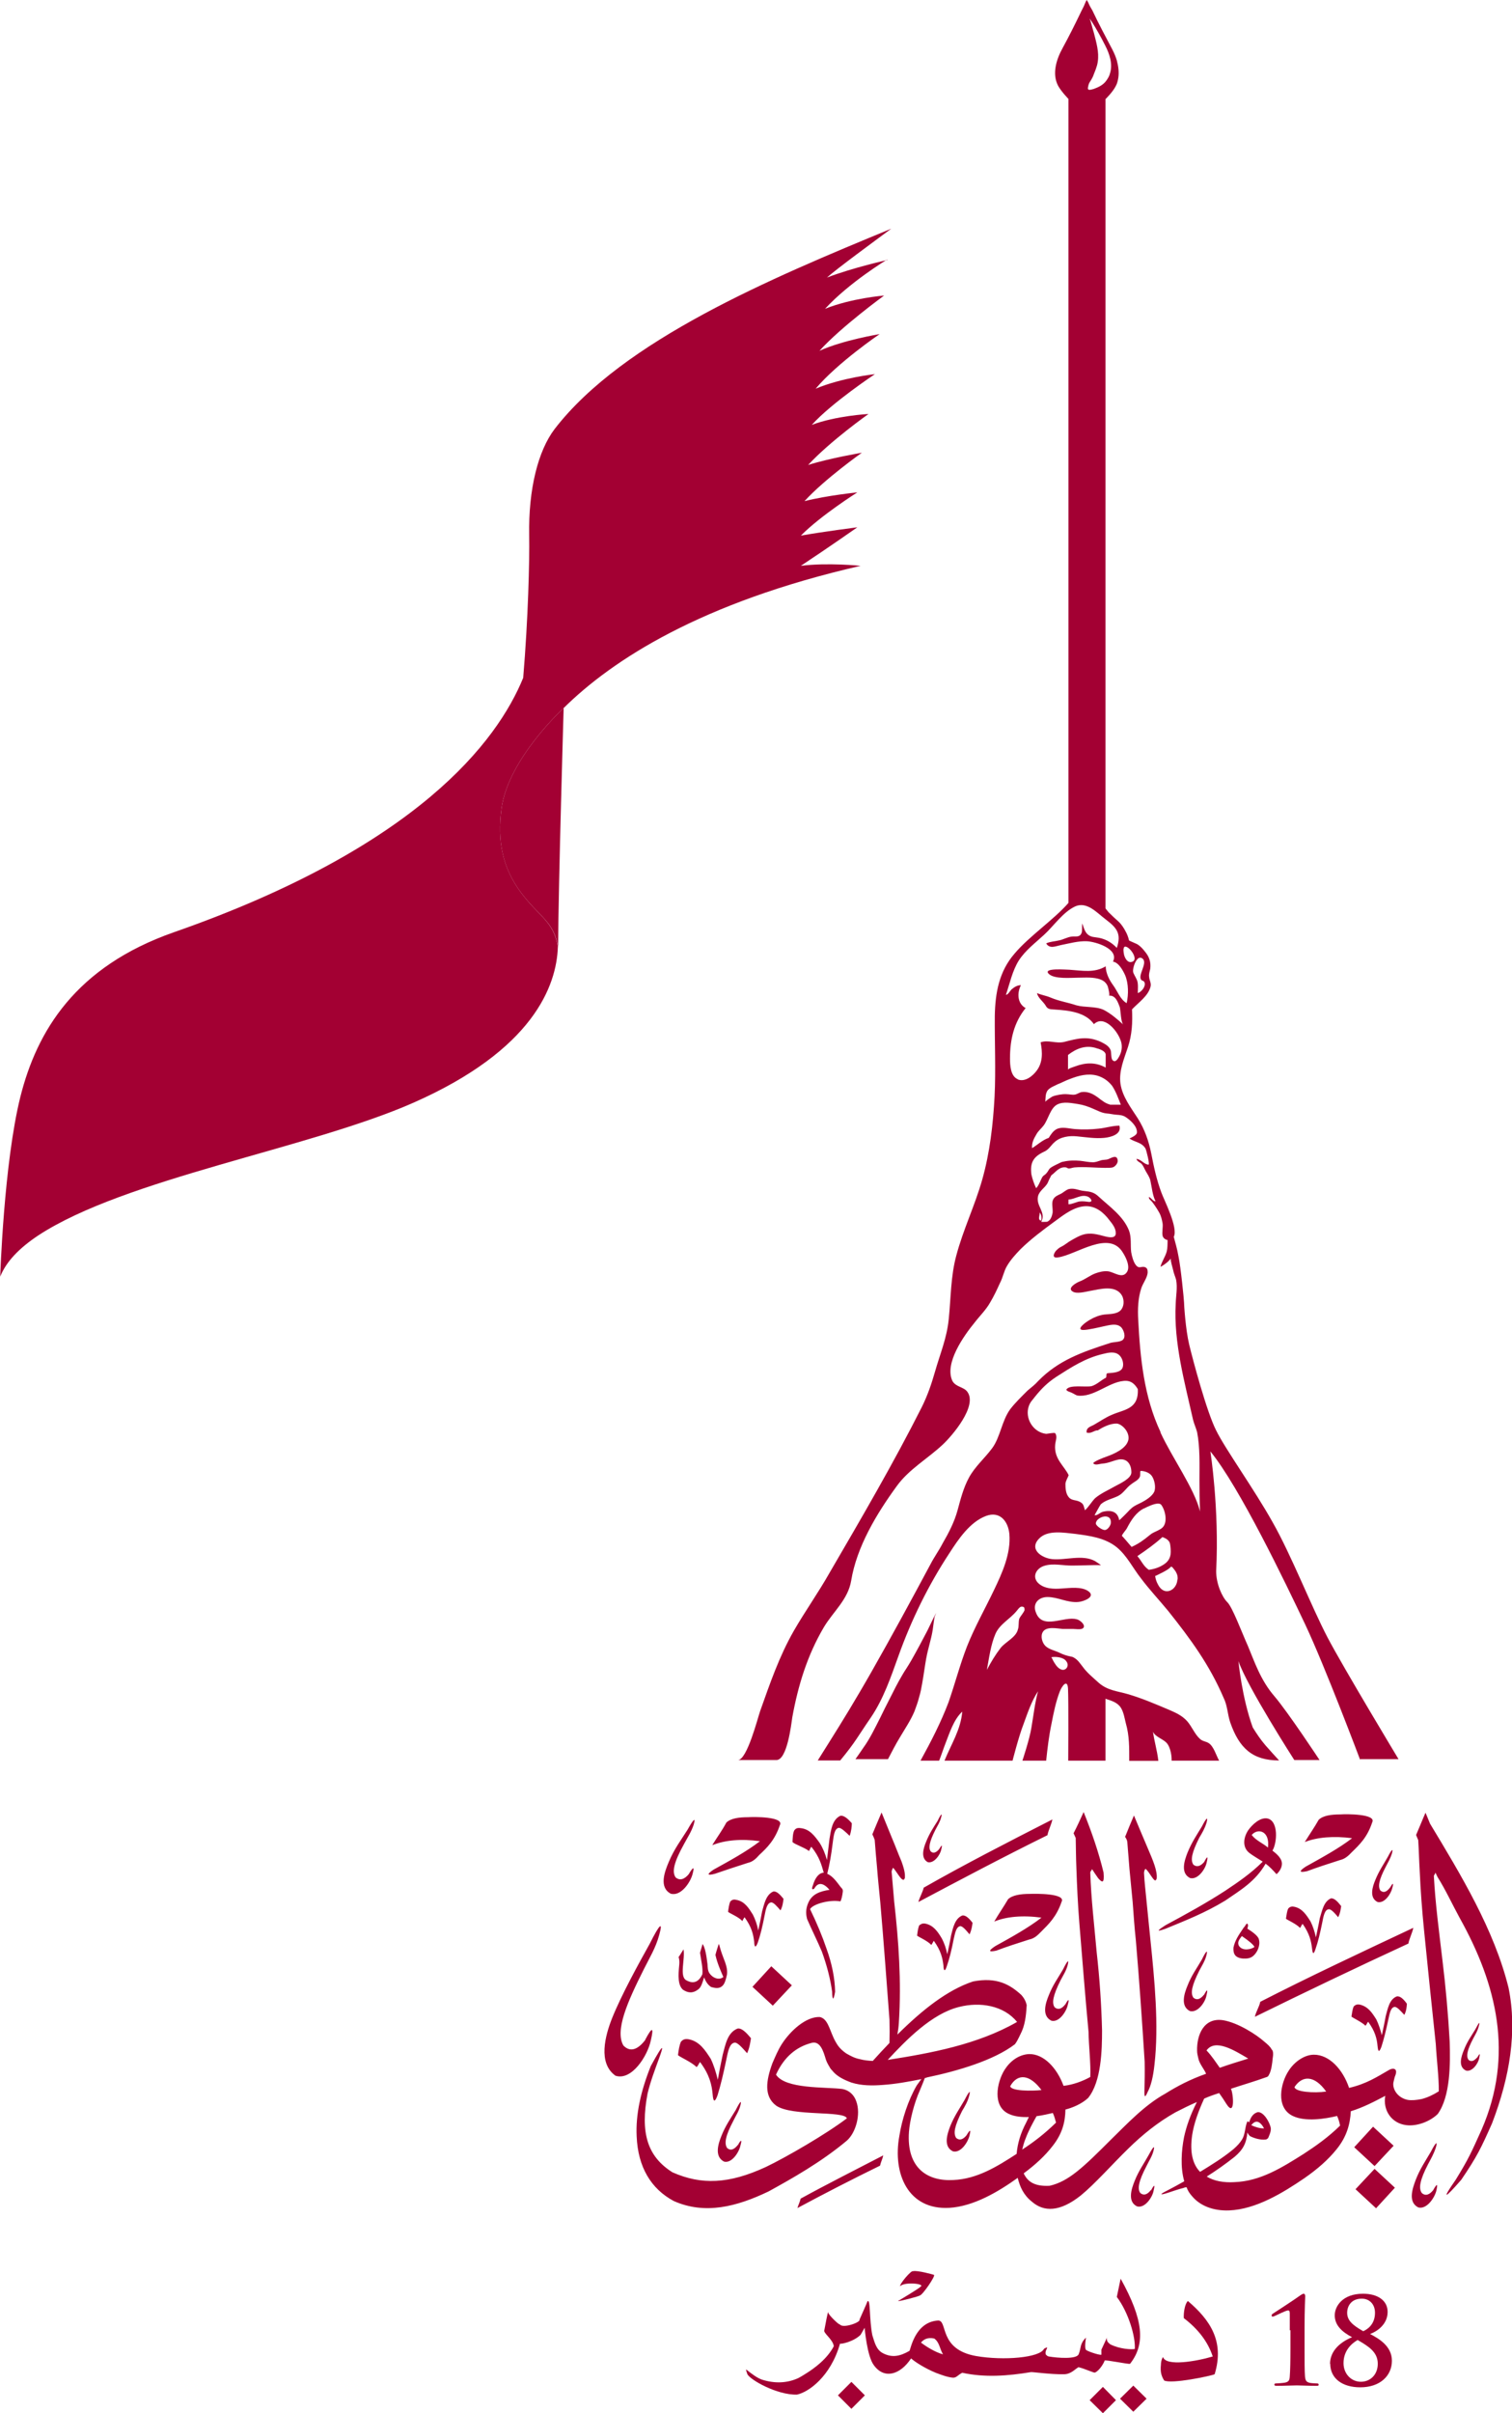
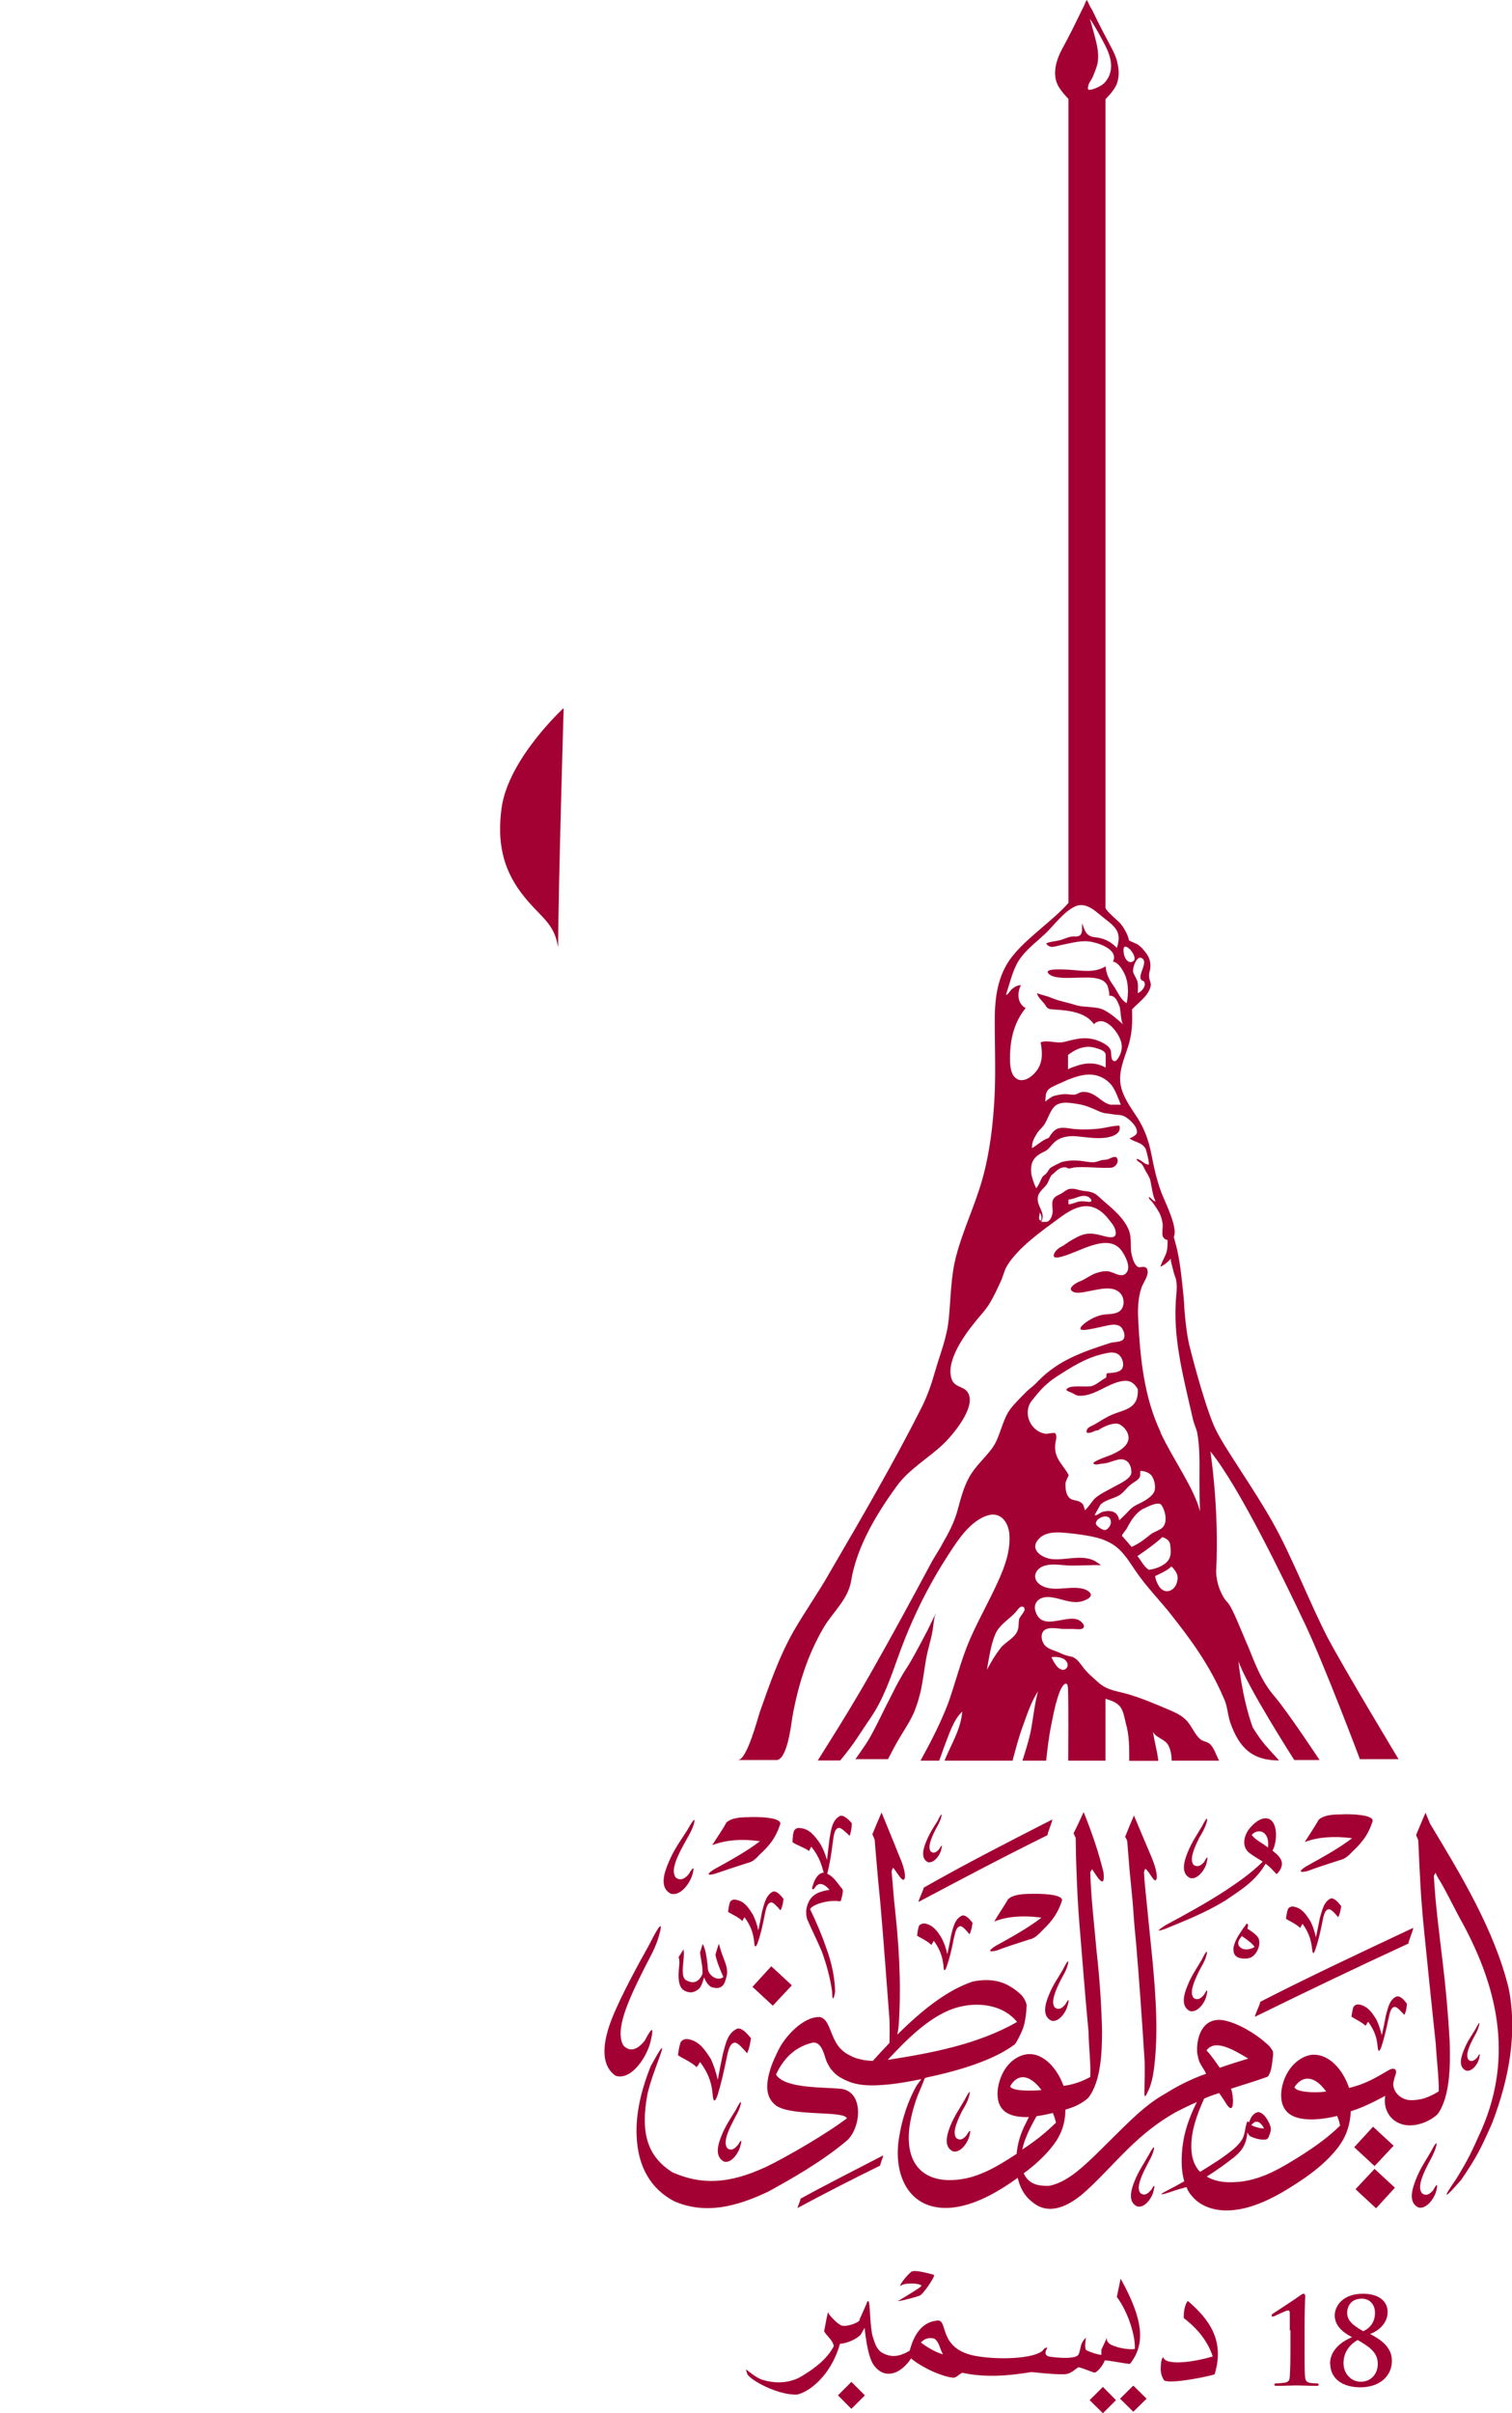
<svg xmlns="http://www.w3.org/2000/svg" id="Layer_2" viewBox="0 0 70.63 112.68">
  <defs>
    <style>.cls-1,.cls-2{fill:#a30033;}.cls-2{fill-rule:evenodd;}</style>
  </defs>
  <g id="Layer_1-2">
    <path class="cls-1" d="M26.07,44.24c.02-3.13.26-11.18.26-11.18,0,0-2.58,2.36-2.9,4.67-.21,1.57.05,2.8.91,3.95.86,1.15,1.54,1.34,1.73,2.55" />
-     <path class="cls-1" d="M41.45,12.14s-1.59.35-2.82.82c.48-.43,2.22-1.7,3-2.28-5.58,2.3-12.52,5.2-15.72,9.35-.77,1.01-1.23,2.8-1.19,4.97.02,1.2-.05,3.91-.28,6.65-1.21,2.96-4.93,7.9-16.32,11.88-4.6,1.61-6.4,4.62-7.17,7.69-.77,3.09-.94,8.39-.94,8.39.28-.71.9-1.34,1.77-1.92,4.07-2.67,12.65-4.05,17.53-6.2,5.6-2.47,6.69-5.46,6.75-7.28-.2-1.2-.87-1.39-1.72-2.53-.86-1.15-1.12-2.39-.91-3.95.32-2.31,2.9-4.67,2.9-4.67h0c2.28-2.25,6.41-4.93,13.87-6.64,0,0-1.54-.16-2.79,0,1.36-.9,2.64-1.8,2.64-1.8,0,0-1.64.21-2.64.39.94-.95,2.64-2.02,2.64-2.02,0,0-1.4.14-2.47.41.95-1.04,2.68-2.26,2.68-2.26,0,0-1.49.25-2.51.57,1.06-1.14,2.82-2.38,2.82-2.38,0,0-1.52.08-2.65.51.94-1.04,2.95-2.37,2.95-2.37,0,0-1.53.16-2.77.68,1.03-1.22,2.99-2.55,2.99-2.55,0,0-1.71.28-2.81.78,1.01-1.12,3.02-2.58,3.02-2.58,0,0-1.52.12-2.76.62,1.14-1.24,2.9-2.3,2.9-2.3" />
    <path class="cls-1" d="M43.27,77.42c.08-.45.23-.87.3-1.32.03-.2.05-.41.09-.61.02-.04.1-.25.05-.14-.14.26-.26.53-.39.79-.24.46-.49.93-.74,1.37-.08.14-.16.27-.25.41-.07.1-.12.19-.18.29-.22.37-.41.75-.6,1.13-.15.29-.29.57-.43.86-.25.49-.48.98-.8,1.42-.12.18-.24.35-.36.52h1.52c.18-.34.36-.7.57-1.04.23-.39.49-.77.67-1.2.08-.22.16-.43.21-.64.07-.22.11-.44.15-.67.07-.39.12-.79.19-1.18M63.51,82.14h1.82s-2.55-4.23-3.31-5.67c-.76-1.45-1.7-3.86-2.57-5.39-.86-1.54-2.22-3.43-2.64-4.29-.44-.86-1.09-3.3-1.26-4.01-.17-.71-.24-1.86-.24-1.96,0-.11-.15-1.64-.26-2.16-.06-.36-.17-.71-.22-.91.22-.42-.46-1.73-.58-2.07-.22-.59-.35-1.19-.47-1.81-.12-.6-.31-1.14-.63-1.65-.32-.5-.72-1.01-.81-1.62-.08-.6.17-1.16.35-1.71.19-.58.22-1.15.19-1.76.3-.32.77-.63.87-1.08.03-.16-.06-.28-.07-.43-.02-.14.02-.24.05-.38.04-.31-.04-.56-.24-.8-.1-.13-.2-.24-.33-.33-.05-.04-.41-.18-.42-.2-.03-.14-.09-.3-.16-.42-.08-.16-.21-.35-.32-.45-.16-.14-.32-.29-.48-.45-.06-.08-.11-.13-.14-.18V4.63s.34-.33.48-.61c.07-.12.1-.27.12-.39.04-.26,0-.55-.07-.81-.05-.17-.12-.33-.2-.49-.32-.61-.65-1.22-.94-1.84-.07-.11-.14-.24-.19-.36,0-.02-.08-.12-.07-.14-.04.06-.07.12-.09.18-.06.16-.15.3-.22.46-.26.54-.53,1.08-.82,1.61-.29.52-.51,1.21-.21,1.77.15.27.48.61.48.61v37.54c-.69.79-1.84,1.56-2.52,2.37-.72.83-.9,1.83-.92,2.9-.01,1.25.05,2.5-.01,3.76-.07,1.31-.22,2.63-.58,3.9-.34,1.2-.89,2.33-1.21,3.54-.26.96-.25,1.97-.35,2.95-.09.91-.4,1.61-.65,2.49-.16.56-.34,1.08-.6,1.61-1.32,2.62-2.84,5.22-4.32,7.76-.52.92-1.14,1.79-1.67,2.71-.69,1.21-1.11,2.45-1.57,3.74-.11.31-.61,2.29-1.04,2.29h1.8c.5,0,.69-1.65.74-1.99.27-1.49.7-2.9,1.48-4.22.44-.73,1.12-1.28,1.27-2.16.26-1.59,1.19-3.13,2.13-4.42.57-.79,1.46-1.29,2.15-1.94.44-.41,1.63-1.8,1.15-2.46-.17-.24-.54-.22-.7-.51-.39-.82.54-2.12,1.04-2.73.23-.3.53-.59.72-.93.18-.3.32-.6.46-.91.14-.26.18-.55.33-.8.17-.29.4-.54.63-.78.49-.48,1.04-.89,1.6-1.3.42-.31.92-.7,1.45-.71.47-.01.84.3,1.1.65.14.17.3.38.3.59.02.28-.3.22-.5.17-.35-.09-.67-.19-1.03-.08-.2.06-.36.16-.54.26-.17.09-.3.22-.49.31-.1.05-.16.11-.24.19-.13.17-.16.35.11.3.85-.12,2.39-1.31,3.03-.21.14.22.35.65.18.9-.22.33-.6-.01-.89-.04-.19-.02-.4.03-.59.1-.26.1-.47.28-.74.38-.13.05-.58.3-.32.46.18.13.59.02.8-.02.47-.08,1.24-.32,1.53.25.09.21.08.49-.09.66-.19.18-.51.16-.76.19-.22.03-.46.12-.66.24-.22.12-.69.48-.31.48.21,0,.72-.12.94-.17.26-.05.61-.17.83.05.12.14.23.45.06.59-.14.11-.45.08-.62.15-1.26.41-2.37.79-3.32,1.76-.15.17-.32.3-.5.45-.27.27-.58.57-.81.87-.4.55-.46,1.31-.85,1.83-.35.47-.8.85-1.08,1.37-.26.48-.39,1.01-.53,1.52-.15.55-.41,1.05-.7,1.55-.17.33-.39.63-.56.96-.9,1.68-1.81,3.36-2.76,5.03-.18.32-.37.64-.55.95-.63,1.08-1.3,2.14-1.96,3.19h1.05c.72-.87.84-1.15,1.42-1.99.6-.88.94-1.89,1.3-2.89.6-1.68,1.4-3.31,2.38-4.8.42-.65.96-1.46,1.72-1.74.63-.23,1.02.24,1.08.84.08.92-.34,1.84-.72,2.63-.42.88-.9,1.72-1.26,2.63-.33.85-.56,1.74-.86,2.6-.36.95-.82,1.84-1.31,2.73h.87c.09-.22.21-.59.29-.79.2-.51.39-1.13.79-1.5-.07.84-.51,1.51-.83,2.29h3.18s.29-1.14.51-1.7c.19-.52.37-1.07.68-1.54-.15.55-.21,1.12-.31,1.7-.08.52-.42,1.54-.42,1.54h1.11c.06-.58.13-1.16.25-1.73.1-.51.2-1.02.39-1.51.1-.25.35-.59.38-.13.03.61.01,3.37.01,3.37h1.74v-2.89c.28.09.56.17.72.42.13.21.17.48.23.72.17.59.16,1.15.16,1.76h1.36c-.06-.51-.19-.91-.25-1.36.12.27.53.34.69.59.2.32.18.76.18.76h2.22c-.13-.22-.25-.67-.49-.82-.12-.08-.28-.08-.4-.19-.25-.22-.38-.58-.61-.84-.24-.26-.51-.38-.83-.52-.64-.27-1.24-.53-1.91-.73-.51-.15-.97-.17-1.39-.54-.24-.22-.55-.47-.74-.74-.12-.15-.22-.31-.38-.41-.07-.04-.07-.05-.17-.07-.2-.04-.36-.09-.54-.18-.2-.1-.49-.15-.66-.32-.15-.15-.24-.46-.11-.66.17-.26.66-.15.92-.13.16,0,.32,0,.49,0,.1,0,.34.04.44-.02.2-.12-.11-.4-.27-.43-.6-.17-1.6.52-1.91-.32-.17-.42.13-.72.54-.72.5,0,.94.28,1.45.23.23-.02.84-.24.45-.51-.33-.22-.85-.14-1.22-.12-.37.03-.85.03-1.14-.28-.27-.31-.03-.68.32-.78.41-.13.89,0,1.31-.01.45,0,.89-.03,1.33-.02-.09-.06-.18-.13-.28-.19-.59-.32-1.36-.03-2-.09-.49-.05-1.1-.46-.61-.96.4-.42,1.18-.27,1.68-.22.68.09,1.39.18,1.94.62.48.39.76.98,1.14,1.46.39.52.85,1.01,1.27,1.52,1.06,1.33,1.93,2.52,2.59,4.06.18.36.18.77.31,1.15.42,1.2,1.04,1.77,2.28,1.77-.21-.23-.43-.47-.64-.71-.23-.27-.41-.54-.59-.83-.51-1.4-.67-3.1-.67-3.1.4,1.18,2.61,4.62,2.61,4.62h1.18s-1.47-2.23-2.11-2.98c-.65-.75-.94-1.64-1.23-2.33-.31-.69-.73-1.83-.97-2.06-.24-.24-.52-.85-.52-1.45.15-2.93-.27-5.59-.27-5.59,1.36,1.66,3.5,6.12,4.43,8.08.93,1.97,2.57,6.33,2.57,6.33M49.81,77.57c.17.21-.03.49-.27.37-.16-.08-.26-.25-.35-.41-.02-.05-.05-.11-.08-.15.21-.04.58,0,.7.19M52.37,51.58s-.46,0-.51,0c-.14-.04-.26-.1-.36-.18-.1-.06-.19-.15-.29-.21-.2-.14-.43-.23-.67-.2-.11.01-.21.1-.33.12-.13.02-.27-.02-.41-.02-.17-.01-.47.04-.64.11-.05.03-.32.2-.33.25.01-.18,0-.39.11-.54.12-.14.31-.2.46-.28.21-.08.38-.18.58-.25.41-.16.83-.27,1.26-.16.28.08.51.23.71.48.18.27.29.59.41.89M49.89,49.94v-.68c.38-.3.83-.48,1.32-.32.02.01.05.02.1.03.15.05.34.14.34.28v.6c-.46-.26-.94-.24-1.42-.06-.04.02-.34.1-.34.16M53.15,44.76c.07-.05.15-.06.22,0,.27.21-.27.81-.04,1.01.04.03.11.02.14.12.05.19-.16.43-.32.48,0-.17.03-.45-.04-.61-.06-.14-.18-.32-.18-.39-.02-.12.07-.48.23-.61M52.5,44.24c.14-.23.81.62.33.68-.18.02-.28-.19-.32-.33-.04-.19-.04-.3,0-.35M50.83,4.03c.02-.07.04-.14.06-.17.06-.1.13-.2.17-.3.08-.22.19-.44.22-.68.07-.45-.07-.9-.18-1.34-.07-.22-.12-.46-.2-.68.03.05.06.1.1.15.22.35.44.74.63,1.12.2.39.36.86.22,1.3-.03.12-.09.22-.16.32-.14.21-.37.32-.59.4-.04.01-.21.07-.26.03-.03-.03-.03-.09,0-.15M47.54,50.39c-.34-.14-.36-.67-.36-.97,0-.87.18-1.67.73-2.35-.4-.22-.4-.72-.22-1.07-.16,0-.3.08-.44.2-.08.08-.16.25-.26.25.18-.53.3-1.12.6-1.6.31-.48.77-.82,1.18-1.2.46-.42.88-1.06,1.46-1.33.55-.24,1.02.31,1.42.61.53.4.74.67.52,1.33-.23-.24-.49-.4-.83-.47-.21-.04-.37-.02-.53-.16-.13-.11-.2-.34-.25-.51-.03.14.01.33-.04.45-.09.21-.26.14-.44.16-.22.02-.4.14-.61.18-.2.05-.41.05-.6.14.16.27.44.13.68.08.41-.08.82-.2,1.23-.18.39.02,1.51.35,1.21.95.27.04.47.42.57.64.16.39.16.89.07,1.3-.3-.17-.43-.56-.62-.82-.19-.26-.35-.56-.36-.9-.53.32-1.09.2-1.69.16-.14,0-1.27-.1-.97.19.26.26,1.04.18,1.37.18s.74-.04,1.06.09c.15.06.25.15.32.3.02.04.12.45.06.45.31-.03.42.3.51.54.04.16.05.71.16.81-.26-.24-.6-.53-.92-.69-.37-.17-.88-.1-1.27-.21-.42-.14-.8-.19-1.2-.36-.21-.09-.43-.12-.64-.21.04.21.27.38.39.56.11.21.21.19.47.21.61.04,1.41.12,1.8.68.46-.44,1.06.27,1.23.71.11.25.09.54-.04.78-.07.13-.18.32-.31.2-.1-.08-.05-.39-.11-.5-.09-.19-.27-.27-.44-.36-.64-.29-1.09-.16-1.72,0-.38.09-.76-.11-1.1.02.09.46.11.94-.19,1.33-.18.24-.54.54-.88.4M48.63,56.99s0,0-.02,0c-.17-.06.02-.33-.07-.39.11.08.14.28.09.4M50.86,56.12c-.15-.02-.28-.04-.44-.02-.13.02-.37.14-.51.13v-.22c.31-.01.6-.27.92-.13.12.06.26.25.03.24M47.87,75.15c-.05.17-.19.28-.26.44-.04.16-.01.36-.06.49-.09.38-.57.57-.81.87-.24.31-.45.66-.64,1.02.1-.54.18-1.17.4-1.68.2-.46.68-.69.99-1.07.05-.06.13-.18.21-.2,0,0,.01,0,.01,0,.09-.01.17.03.14.13M50.68,70.51c-.05-.14-.05-.27-.18-.35-.22-.16-.45-.05-.61-.3-.11-.16-.12-.4-.12-.58.02-.16.11-.28.15-.4-.21-.44-.69-.76-.63-1.42.01-.17.12-.38,0-.54-.04-.04-.37.03-.42.03-.62-.07-1.01-.74-.81-1.3.08-.21.15-.25.3-.45.3-.37.57-.64.98-.91.7-.45,1.36-.88,2.18-1.07.24-.06.56-.14.77.06.14.13.22.4.15.58-.09.23-.46.24-.7.26-.09,0-.03.15-.08.21-.22.11-.41.31-.66.39-.26.07-1.06-.09-1.19.17.04.08.17.1.25.14.11.05.19.11.26.13.75.11,1.44-.61,2.16-.68.34-.04.52.13.67.38.05.95-.65.95-1.21,1.2-.29.12-.53.29-.81.45-.13.09-.4.12-.37.38.22.07.36-.12.52-.1.23-.15.58-.33.89-.32.23.02.61.38.54.76-.09.41-.67.66-1.04.79-.04.01-.68.25-.59.32.11.09.27.01.42,0,.28-.02.5-.14.75-.19.38-.07.6.2.6.6,0,.28-.51.51-.75.64-.31.18-.65.32-.94.56-.17.17-.3.41-.49.58M51.89,71.11c0,.1-.14.33-.28.33-.11.01-.4-.18-.42-.3,0-.08.05-.16.13-.22.22-.17.6-.18.57.19M52.28,70.98c-.06-.36-.32-.5-.77-.39-.13.04-.25.18-.38.16,0,0,.25-.46.29-.51.22-.2.55-.26.81-.39.26-.13.39-.4.63-.56.12-.1.38-.2.4-.4.01-.07-.01-.17.02-.21.17,0,.4.07.52.23.13.18.21.55.11.76-.11.21-.39.38-.58.48-.16.08-.33.15-.46.26-.02.02-.05.05-.09.08-.04.05-.49.51-.5.49M52.41,71.71c0-.07.21-.29.24-.37.19-.36.41-.71.77-.9.04-.01.09-.04.15-.07.22-.1.57-.25.68-.1.19.26.33.87,0,1.1-.13.09-.3.15-.44.23-.13.09-.27.22-.39.3-.17.13-.36.24-.56.33-.11-.13-.45-.53-.45-.51M53.13,72.66c.41-.28.81-.56,1.17-.89.14.05.3.13.35.29.03.12.05.39.03.52-.03.22-.16.38-.35.49-.2.13-.45.2-.66.23-.25-.15-.35-.43-.54-.64M55,73.75c-.01.23-.15.46-.37.53-.25.07-.43-.08-.54-.3-.07-.12-.11-.26-.13-.39,0,0,.69-.31.72-.43h.07s.18.21.19.26c.06.1.08.21.07.33M54.21,66.86c-.77-1.63-.95-3.46-1.04-5.23-.03-.49-.01-1.01.14-1.47.07-.23.28-.49.3-.73,0-.1,0-.22-.12-.26-.17-.07-.27.1-.43-.1-.12-.15-.19-.43-.22-.61-.04-.33.02-.68-.1-1-.27-.68-.9-1.11-1.41-1.58-.22-.21-.39-.24-.68-.27-.26-.02-.45-.15-.72-.09-.14.04-.25.16-.39.23-.13.06-.28.12-.35.27-.08.17,0,.42-.02.61-.03.15-.09.37-.27.42-.03,0-.26.01-.26,0,.24-.46-.26-.73-.15-1.2.07-.27.36-.41.46-.64.03-.06.05-.12.08-.18.02-.02.07-.15.09-.16.18-.12.35-.41.68-.36.04.01.08.05.13.05.08,0,.17-.04.26-.05.44-.04,1.03.02,1.42.02.14,0,.3,0,.36-.02.12-.03.26-.2.24-.33-.03-.29-.3-.11-.43-.06-.12.05-.26.02-.38.07-.12.04-.24.08-.34.08-.21,0-.41-.05-.61-.07-.24-.02-.52-.02-.77.04-.11.01-.2.08-.3.12-.1.05-.23.11-.32.18-.08.07-.1.16-.17.23-.04.06-.1.09-.16.14-.05.05-.08.13-.11.19-.06.13-.12.28-.22.38-.09-.19-.17-.41-.22-.64-.08-.58.13-.82.5-1.02.1-.05.16-.07.22-.12.14-.1.22-.25.35-.36.27-.26.7-.32,1.07-.28.42.04.84.11,1.26.07.32-.03.83-.17.71-.57-.32,0-.65.11-.97.14-.36.04-.72.05-1.11.02-.33-.03-.59-.12-.85,0-.17.09-.27.25-.37.41-.3.1-.57.36-.78.48-.02-.24.08-.44.2-.64.09-.17.24-.28.35-.43.21-.29.31-.81.63-.97.3-.15.67-.06.96-.02.26.04.48.12.69.21.22.09.42.21.66.23.15.01.3.05.45.06.15.01.29.02.42.1.22.14.55.43.54.72,0,.08-.07.13-.14.18-.06.04-.13.07-.21.11.26.18.57.17.75.47.04.08.21.75.14.75-.21-.01-.33-.24-.56-.27.01.12.19.17.25.25.08.1.13.24.19.34.08.14.18.28.21.44.07.32.1.69.24.95-.11.02-.2-.16-.31-.2-.02.1.09.15.15.23.12.16.23.32.33.5.09.16.13.34.16.52.02.17-.04.41,0,.57.03.1.12.17.23.19,0,.18,0,.38-.04.54-.07.25-.24.48-.29.71.15-.07.39-.25.48-.39-.03.05.09.46.11.54.03.17.1.3.14.46.07.37-.01.75-.02,1.12-.1,1.8.42,3.67.81,5.41.05.2.14.39.19.58.14.72.11,1.53.11,2.24,0,1.18.03,1.47.03,1.47-.28-1.1-1.29-2.48-1.85-3.69" />
-     <path class="cls-2" d="M49.68,97.39c-.3-.82-.92-1.5-1.62-1.48-.49.03-.88.34-1.13.73-.37.59-.59,1.72.21,2.07.26.12.59.15.92.14-.04.08-.08.17-.12.25-.27.51-.41.99-.45,1.47-.91.59-1.84,1.17-2.95,1.22-1.21.07-2.2-.55-2.08-2.25.04-.52.23-1.32.52-1.96.11-.26.18-.44.22-.55.03-.01.07-.01.1-.03,1.44-.3,3.13-.8,4.11-1.55.08-.1.16-.26.26-.47.21-.4.26-.84.29-1.36-.04-.17-.12-.33-.26-.48-.52-.47-1.13-.84-2.25-.62-1.2.4-2.36,1.32-3.53,2.48.03-.18.06-.37.07-.58.12-1.92-.01-3.77-.22-5.63-.04-.47-.08-.93-.12-1.4.01-.06.03-.12.07-.18.17.18.41.67.52.54,0-.01.01-.03.03-.06.01-.16,0-.34-.16-.78-.16-.37-.29-.73-.44-1.08-.16-.4-.33-.8-.49-1.2-.15.34-.29.69-.43,1.02.04.08.08.17.11.26.03.42.07.86.11,1.3.04.54.1,1.07.15,1.61.16,1.83.29,3.65.43,5.48.01.39.01.74,0,1.09-.26.27-.52.55-.78.84-.21-.01-.41-.03-.59-.08-.26-.05-.44-.15-.65-.27-.16-.11-.29-.23-.39-.37-.08-.12-.16-.26-.22-.4-.19-.43-.28-.85-.62-.93-.65-.03-1.39.65-1.79,1.28-.17.27-.3.58-.43.88-.3.82-.4,1.55.18,1.98.74.51,3.17.22,3.3.59-.96.73-2.82,1.81-3.78,2.27-1.73.8-3.01.85-4.37.25-1.17-.74-1.51-1.84-1.16-3.68.14-.58.34-1.1.54-1.65.18-.49.3-.89-.39.37-.47,1.17-.71,2.27-.66,3.28.06,1.44.67,2.45,1.73,3.02,1.46.65,2.94.27,4.44-.45,1.07-.59,2.43-1.35,3.64-2.36.43-.37.67-1.24.45-1.84-.1-.3-.33-.52-.65-.58-.8-.1-2.67.01-3.1-.67.38-.84.96-1.29,1.62-1.47.44-.15.59.37.71.77.05.15.14.29.21.41.03.03.04.06.07.08.22.29.56.45.91.58.47.15.99.15,1.48.11.59-.04,1.19-.15,1.79-.27-.05.07-.14.18-.22.3-.4.69-.69,1.59-.81,2.36-.32,1.76.41,3.46,2.34,3.35,1.13-.07,2.27-.74,3.19-1.4.1.41.27.8.66,1.11.56.49,1.31.49,2.29-.29.66-.54,1.47-1.46,2.21-2.18.66-.65,1.39-1.24,2.21-1.7.33-.17.65-.33,1-.48-.3.59-.49,1.13-.6,1.64-.12.61-.18,1.4.01,2.06-.26.15-.54.3-.81.44-.36.18-.34.22.04.1.25-.08.49-.17.74-.23.04-.02.08-.03.14-.03.05.15.14.29.25.41.37.45.99.7,1.74.67,1.25-.05,2.51-.82,3.52-1.51.59-.41,1.1-.85,1.5-1.35.47-.58.63-1.17.66-1.77.56-.17,1.1-.45,1.61-.72-.12.67.29,1.29.99,1.37.51.06,1.11-.18,1.46-.52.6-.83.59-2.38.56-3.37-.07-1.25-.18-2.51-.34-3.82-.15-1.28-.33-2.61-.4-3.92,0-.05.08-.11.07-.17l.1.21c.39.62.7,1.3,1.04,1.92,1.73,3.1,2.54,6.39,1.02,9.88-.48,1.06-.6,1.35-1.21,2.34-.65.93-.55.93.26,0,.74-1.09.92-1.47,1.44-2.64.83-2.17,1.18-4.29.77-6.32-.67-2.72-2.24-5.3-3.67-7.67-.07-.18-.14-.34-.21-.51-.15.34-.29.7-.44,1.04.03.08.07.17.1.24.03.49.04.96.07,1.46.04.91.11,1.83.2,2.73.18,1.79.36,3.56.55,5.33.04.74.15,1.58.14,2.21-.27.17-.53.29-.8.36-.25.05-.47.07-.65.04-.49-.1-.72-.52-.67-.81.04-.15.04-.22.1-.36.11-.33-.15-.32-.3-.23-.59.34-1.06.65-1.87.84-.29-.86-.92-1.55-1.64-1.55-.45,0-.91.33-1.17.73-.4.59-.63,1.74.18,2.13.58.28,1.5.14,2.07,0,.07.15.11.3.14.45-.55.54-1.13.95-1.7,1.32-1,.63-2.02,1.28-3.24,1.32-.49.03-.95-.05-1.29-.26.43-.27.87-.58,1.3-.92.4-.34.55-.63.6-1.14.03.07.07.12.12.17.19.1.49.19.73.16.04,0,.08-.03.12-.07.04-.1.15-.32.12-.48-.05-.25-.32-.74-.6-.73-.19.05-.32.19-.41.48-.03-.03-.08-.08-.1,0-.1.26-.08.55-.23.8-.1.16-.23.3-.39.44-.48.4-1.03.74-1.57,1.07-.34-.34-.49-.91-.37-1.72.08-.52.28-1.09.56-1.7.22-.1.45-.18.7-.26.12.17.23.33.34.51.41.64.33-.48.21-.71.54-.18,1.1-.34,1.65-.54.05-.01.1-.04.12-.1.12-.19.16-.55.18-.77.03-.18.04-.36-.05-.43-.05-.11-.18-.23-.34-.36-.37-.33-1.22-.88-1.92-1-.91-.14-1.24.69-1.22,1.43,0,.12.03.23.06.36.05.25.29.52.36.71-.74.26-1.35.58-1.91.93-.98.54-1.84,1.47-2.53,2.14-1.29,1.29-1.98,1.96-2.87,2.16-.74.04-1.04-.22-1.21-.58.54-.4,1-.82,1.36-1.29.44-.56.58-1.1.59-1.69.32-.08.76-.26,1.06-.54.62-.77.65-2.24.65-3.16-.03-1.2-.11-2.4-.25-3.64-.11-1.24-.26-2.49-.3-3.72,0-.07.08-.11.08-.17.09.14.19.29.29.43.17.19.3.29.25-.27-.23-.95-.55-1.88-.93-2.82-.15.33-.3.66-.47.99.03.07.07.15.1.22.01.47.01.91.03,1.37.03.88.07,1.74.14,2.61.14,1.69.27,3.39.43,5.08.01.7.11,1.48.08,2.1-.38.21-.81.36-1.22.41M33.29,86.15c.58-.23,1.33-.3,2.21-.18-.62.48-1.41.91-2.17,1.33-.33.22-.3.29.07.19.47-.16.97-.33,1.54-.51.23-.05.38-.2.53-.37.37-.34.73-.7.96-1.39.21-.4-1.22-.39-1.48-.37-.43,0-.81.05-1.02.25-.19.36-.44.7-.65,1.04M46.45,89.72c.56-.23,1.33-.3,2.2-.18-.62.48-1.4.91-2.16,1.33-.33.22-.32.29.05.21.48-.18.97-.34,1.54-.52.25-.05.4-.21.55-.36.36-.36.72-.7.96-1.4.21-.4-1.22-.38-1.48-.37-.44,0-.82.06-1.02.25-.21.36-.45.7-.65,1.05M60.95,86.01c.58-.23,1.35-.29,2.21-.18-.62.48-1.42.91-2.17,1.33-.33.22-.3.29.07.21.48-.18.98-.34,1.54-.52.23-.05.4-.21.54-.36.37-.36.73-.7.96-1.4.21-.4-1.22-.39-1.48-.37-.43,0-.81.05-1.02.25-.19.34-.44.7-.65,1.04M58.26,90.05c.38.23.54.41.55.52.07.26-.07.59-.27.76-.17.14-.36.12-.47.12-.4-.03-.47-.25-.45-.52.07-.32.23-.56.4-.81.04-.07.08-.12.14-.19.03-.06.11-.19.14-.04,0,.04-.01.1-.03.16M58.6,90.91c-.15.11-.56.21-.73-.06-.07-.15-.01-.26.14-.45.34.23.55.41.59.51M58.45,99.23c.21-.27.41-.19.6.15-.18.01-.44-.07-.6-.15M65.16,102.15l-.88.96-.96-.89.89-.95.95.88ZM36.99,92.7l-.89.95-.95-.88.88-.96.96.89ZM65.1,100.19l-.89.95-.95-.88.88-.96.96.89ZM37.78,86.44c.05-.07.07-.15.12-.21.39.48.48.87.58,1.21-.22.01-.4.22-.51.6-.07.16-.03.22.07.14.18-.32.43-.26.71.06-.44.07-.81.19-.99.6-.15.33-.1.6-.06.76.22.51.47,1,.69,1.52.23.63.4,1.28.48,1.87.01.43.07.43.14.01-.01-.63-.15-1.32-.4-2.01-.2-.59-.45-1.19-.77-1.85.15-.25.95-.45,1.41-.36.04-.01.1-.27.12-.45.01-.12-.03-.14-.1-.22-.19-.25-.37-.51-.63-.62.01-.01.01-.03.01-.03.1-.4.18-.84.25-1.42.04-.3.07-.63.26-.69.11-.04.34.19.53.37.08-.22.1-.44.1-.59-.19-.22-.39-.39-.55-.34-.37.19-.42.66-.49,1.06-.04.33-.08.67-.12,1-.08-.29-.19-.56-.34-.8-.23-.32-.47-.65-.89-.69-.18-.03-.25.04-.3.11-.07.15-.07.36-.08.54.11.11.55.25.76.41M33.57,90.78c-.05.17-.11.33-.15.5.08.38.27.8.37,1.03-.18.16-.49.07-.66-.19-.07-.12-.07-.25-.08-.4-.05-.41-.11-.78-.23-.95-.04.14-.08.27-.12.41.05.36.14.71.11,1-.22.49-.55.4-.76.28-.32-.19-.04-.98-.12-1.44-.08.12-.15.25-.23.36.04.12.04.25.03.36-.05.51-.07.96.18,1.17.22.14.45.19.73-.04.12-.1.18-.32.25-.54.07.17.15.33.33.45.19.05.39.1.55-.08.08-.08.14-.27.19-.51.03-.25-.05-.48-.18-.81-.08-.21-.14-.4-.19-.59M41.26,100.64c-1.33.69-2.66,1.36-3.86,2.02-.03.14-.11.3-.15.44,1.25-.67,2.53-1.33,3.86-1.98.03-.15.12-.33.15-.48M49.17,84.95c-2.1,1.07-4.18,2.14-6.02,3.19-.05.21-.2.47-.25.67,1.96-1.04,3.94-2.09,6.03-3.12.04-.23.19-.51.23-.74M66.03,90.01c-2.49,1.17-4.96,2.33-7.16,3.46-.04.22-.21.48-.25.7,2.32-1.14,4.7-2.28,7.17-3.42.04-.23.19-.51.23-.74M64.92,88.15c-.15.19-.29.25-.44.12-.12-.18-.07-.49.25-1.1.11-.21.22-.4.29-.62.07-.26,0-.22-.19.15-.19.34-.41.65-.58,1.07-.14.33-.3.84.1,1.04.33.08.63-.39.69-.66.07-.25.03-.25-.11-.01M69,96.07c-.14.16-.27.22-.4.11-.12-.17-.07-.45.22-1,.1-.19.21-.36.26-.58.07-.23.01-.18-.16.15-.19.32-.39.58-.54.98-.12.29-.28.77.1.95.29.08.58-.34.62-.59.05-.23.03-.23-.1-.01M43.88,86.33c-.14.17-.28.23-.4.12-.12-.16-.07-.45.22-1.02.1-.19.21-.36.26-.56.07-.23,0-.19-.16.15-.19.3-.38.58-.54.98-.12.29-.27.76.08.95.3.07.59-.36.63-.6.06-.22.03-.23-.1-.01M30.15,95.24c-.34.45-.7.61-1.03.27-.4-.7.18-2.02.96-3.57.27-.54.55-.99.71-1.58.19-.67.03-.54-.44.4-.49.88-1.32,2.38-1.76,3.48-.32.81-.67,2.09.16,2.68.76.25,1.5-.93,1.65-1.64.15-.64.07-.66-.26-.04M49.76,93.59c-.16.21-.33.27-.49.14-.15-.2-.08-.56.27-1.26.12-.23.26-.44.33-.7.08-.3,0-.25-.21.18-.23.4-.48.73-.67,1.22-.15.36-.34.95.12,1.18.37.1.71-.44.77-.74.08-.29.03-.29-.12-.01M56.24,93.14c-.17.21-.33.27-.49.14-.15-.21-.08-.56.27-1.26.12-.23.26-.44.33-.7.08-.3,0-.25-.21.18-.23.4-.48.73-.67,1.22-.15.36-.34.95.11,1.18.37.1.73-.42.78-.74.07-.29.03-.29-.12-.01M56.26,86.93c-.17.2-.34.27-.51.14-.15-.21-.08-.56.27-1.26.14-.23.26-.44.34-.7.08-.3,0-.25-.22.18-.23.38-.47.73-.67,1.22-.14.36-.34.95.12,1.18.37.1.73-.44.78-.74.07-.29.03-.3-.12-.01M32.19,87.49c-.21.26-.43.34-.63.17-.18-.26-.08-.71.4-1.57.16-.3.33-.55.44-.88.11-.37.01-.3-.28.22-.3.48-.62.89-.88,1.51-.19.45-.47,1.18.09,1.48.47.14.92-.52,1.02-.91.1-.36.04-.36-.16-.03M34.47,100.15c-.17.21-.33.29-.5.15-.15-.21-.08-.58.28-1.26.12-.25.26-.45.33-.71.08-.29,0-.23-.21.19-.23.38-.48.73-.67,1.21-.15.37-.34.96.12,1.2.36.1.71-.44.77-.76.08-.27.03-.29-.12-.01M45.16,99.69c-.17.21-.33.27-.49.14-.15-.21-.08-.56.27-1.26.14-.23.26-.44.33-.7.08-.3.01-.25-.21.18-.23.4-.47.73-.67,1.22-.14.37-.34.95.12,1.18.37.1.71-.43.78-.74.07-.29.03-.29-.14-.01M66.96,102.25c-.18.23-.37.3-.54.15-.16-.21-.1-.6.29-1.35.14-.26.27-.49.36-.77.1-.33,0-.26-.23.19-.25.43-.51.8-.71,1.32-.15.4-.37,1.03.12,1.28.4.11.78-.47.85-.8.07-.32.03-.32-.14-.03M53.76,102.26c-.16.21-.33.27-.49.14-.15-.19-.08-.56.28-1.25.12-.25.26-.45.33-.71.08-.29,0-.23-.22.18-.22.4-.47.74-.66,1.22-.15.37-.34.96.11,1.18.37.11.73-.43.78-.74.07-.29.03-.29-.12-.01M58.98,86.92c-.22-.14-.45-.27-.63-.41-.32-.26-.27-.7-.05-1.04.18-.26.56-.63.91-.56.52.12.45,1.14.23,1.5.18.14.47.37.44.65-.01.16-.12.34-.25.45-.18-.2-.34-.37-.51-.49-.48.84-1.2,1.25-1.88,1.72-.95.58-1.88.94-2.8,1.32-.43.15-.41.1.01-.17.95-.51,1.88-1.02,2.79-1.61.6-.4,1.2-.81,1.74-1.35M59.23,86.27c.1-.78-.47-.93-.76-.59.21.27.54.39.76.59M60.73,90.02c.04-.05.07-.14.12-.19.33.47.4.82.44,1.15.03.29.08.27.16.03.12-.34.22-.76.32-1.26.05-.27.11-.58.29-.6.11-.03.3.19.45.37.1-.19.12-.39.14-.52-.17-.22-.33-.38-.48-.36-.34.15-.41.58-.52.93-.05.29-.12.6-.18.89-.06-.27-.14-.52-.25-.74-.19-.3-.39-.62-.77-.69-.15-.03-.22.03-.27.08-.07.14-.08.32-.11.48.08.07.47.23.66.43M32.55,96.51c.07-.07.1-.17.15-.23.45.6.55,1.07.59,1.51.03.39.11.37.23.04.14-.45.27-.99.41-1.67.07-.34.14-.74.37-.78.15-.04.39.26.6.49.12-.26.15-.52.18-.7-.22-.27-.44-.49-.63-.45-.47.19-.56.74-.69,1.22-.08.37-.16.78-.23,1.17-.08-.34-.19-.69-.33-.98-.26-.4-.52-.81-1.02-.91-.21-.04-.29.03-.37.11-.08.18-.11.41-.14.63.11.1.63.32.86.55M34.67,89.71c.04-.07.07-.14.11-.19.34.47.41.81.45,1.15.01.29.08.27.17.03.12-.34.22-.76.32-1.28.05-.26.11-.56.29-.59.11-.03.29.19.45.37.1-.19.12-.38.14-.54-.17-.21-.33-.37-.48-.34-.34.15-.42.58-.52.93-.05.29-.12.61-.18.89-.05-.27-.14-.52-.25-.74-.19-.3-.38-.62-.77-.69-.15-.04-.22.01-.29.08-.05.12-.08.32-.1.48.08.07.48.23.66.42M43.51,90.81c.04-.06.07-.12.11-.19.34.47.41.82.45,1.15.01.29.08.29.16.03.12-.34.22-.74.32-1.26.06-.26.11-.56.29-.6.11-.03.29.19.45.38.1-.21.12-.4.14-.54-.16-.21-.33-.37-.48-.34-.34.14-.43.56-.52.92-.05.29-.12.61-.18.89-.05-.26-.14-.52-.25-.73-.19-.32-.39-.62-.77-.7-.15-.03-.22.03-.29.08-.06.14-.08.32-.1.48.08.07.47.23.66.43M63.79,94.58c.05-.05.07-.12.12-.18.33.45.41.8.44,1.14.03.29.08.29.18.03.11-.34.21-.74.32-1.26.06-.26.1-.56.28-.6.12-.03.3.19.47.37.1-.19.11-.38.12-.52-.15-.21-.32-.38-.48-.34-.34.14-.41.56-.51.92-.05.29-.12.6-.18.89-.07-.26-.15-.52-.26-.74-.19-.3-.38-.6-.77-.69-.15-.03-.22.03-.28.08-.07.14-.08.32-.11.48.08.07.48.25.66.43M52.55,85.76c.05.07.1.15.11.25.03.41.07.84.1,1.25.05.52.1,1.05.15,1.55.05.66.08,1.15.15,1.8.16,1.87.29,3.76.41,5.65.01.48,0,.95-.01,1.36-.01.32.03.34.15.06.15-.27.26-.71.32-1.29.21-1.83,0-3.96-.19-5.81-.07-.65-.11-1.13-.18-1.79-.04-.45-.1-.89-.12-1.35.01-.05.01-.12.07-.18.19.14.4.65.49.52.01-.01.01-.03.03-.05.05-.36-.18-.88-.41-1.42-.22-.51-.43-1.02-.65-1.54-.14.33-.28.66-.41.99M61.95,97.66c-.54-.76-1.11-.77-1.48-.21.03.23.91.29,1.48.21M41.47,96.18c.85-.92,2.06-2.16,3.33-2.47.98-.25,2.09-.07,2.71.7-1.85,1.06-4.05,1.46-6.03,1.77M48.42,98.81c.29-.04.55-.1.76-.15.07.15.11.3.15.45-.52.51-1.04.91-1.58,1.26.04-.15.08-.33.16-.52.14-.37.32-.7.51-1.04M56.98,96.55c.42-.15.88-.29,1.33-.43-.63-.37-1.54-.95-1.95-.38.26.27.43.55.62.81M48.65,97.59c-.54-.73-1.11-.8-1.46-.18.04.23.99.23,1.46.18" />
+     <path class="cls-2" d="M49.68,97.39c-.3-.82-.92-1.5-1.62-1.48-.49.03-.88.34-1.13.73-.37.59-.59,1.72.21,2.07.26.12.59.15.92.14-.04.08-.08.17-.12.25-.27.51-.41.99-.45,1.47-.91.59-1.84,1.17-2.95,1.22-1.21.07-2.2-.55-2.08-2.25.04-.52.23-1.32.52-1.96.11-.26.18-.44.22-.55.03-.01.07-.01.1-.03,1.44-.3,3.13-.8,4.11-1.55.08-.1.16-.26.26-.47.21-.4.26-.84.29-1.36-.04-.17-.12-.33-.26-.48-.52-.47-1.13-.84-2.25-.62-1.2.4-2.36,1.32-3.53,2.48.03-.18.06-.37.07-.58.12-1.92-.01-3.77-.22-5.63-.04-.47-.08-.93-.12-1.4.01-.06.03-.12.07-.18.17.18.41.67.52.54,0-.01.01-.03.03-.06.01-.16,0-.34-.16-.78-.16-.37-.29-.73-.44-1.08-.16-.4-.33-.8-.49-1.2-.15.34-.29.69-.43,1.02.04.08.08.17.11.26.03.42.07.86.11,1.3.04.54.1,1.07.15,1.61.16,1.83.29,3.65.43,5.48.01.39.01.74,0,1.09-.26.27-.52.55-.78.84-.21-.01-.41-.03-.59-.08-.26-.05-.44-.15-.65-.27-.16-.11-.29-.23-.39-.37-.08-.12-.16-.26-.22-.4-.19-.43-.28-.85-.62-.93-.65-.03-1.39.65-1.79,1.28-.17.27-.3.58-.43.88-.3.82-.4,1.55.18,1.98.74.51,3.17.22,3.3.59-.96.73-2.82,1.81-3.78,2.27-1.73.8-3.01.85-4.37.25-1.17-.74-1.51-1.84-1.16-3.68.14-.58.34-1.1.54-1.65.18-.49.3-.89-.39.37-.47,1.17-.71,2.27-.66,3.28.06,1.44.67,2.45,1.73,3.02,1.46.65,2.94.27,4.44-.45,1.07-.59,2.43-1.35,3.64-2.36.43-.37.67-1.24.45-1.84-.1-.3-.33-.52-.65-.58-.8-.1-2.67.01-3.1-.67.38-.84.96-1.29,1.62-1.47.44-.15.59.37.71.77.05.15.14.29.21.41.03.03.04.06.07.08.22.29.56.45.91.58.47.15.99.15,1.48.11.59-.04,1.19-.15,1.79-.27-.05.07-.14.18-.22.3-.4.69-.69,1.59-.81,2.36-.32,1.76.41,3.46,2.34,3.35,1.13-.07,2.27-.74,3.19-1.4.1.41.27.8.66,1.11.56.49,1.31.49,2.29-.29.66-.54,1.47-1.46,2.21-2.18.66-.65,1.39-1.24,2.21-1.7.33-.17.65-.33,1-.48-.3.59-.49,1.13-.6,1.64-.12.61-.18,1.4.01,2.06-.26.15-.54.3-.81.44-.36.18-.34.22.04.1.25-.08.49-.17.74-.23.04-.02.08-.03.14-.03.05.15.14.29.25.41.37.45.99.7,1.74.67,1.25-.05,2.51-.82,3.52-1.51.59-.41,1.1-.85,1.5-1.35.47-.58.63-1.17.66-1.77.56-.17,1.1-.45,1.61-.72-.12.67.29,1.29.99,1.37.51.06,1.11-.18,1.46-.52.6-.83.59-2.38.56-3.37-.07-1.25-.18-2.51-.34-3.82-.15-1.28-.33-2.61-.4-3.92,0-.05.08-.11.07-.17l.1.21c.39.62.7,1.3,1.04,1.92,1.73,3.1,2.54,6.39,1.02,9.88-.48,1.06-.6,1.35-1.21,2.34-.65.93-.55.93.26,0,.74-1.09.92-1.47,1.44-2.64.83-2.17,1.18-4.29.77-6.32-.67-2.72-2.24-5.3-3.67-7.67-.07-.18-.14-.34-.21-.51-.15.34-.29.7-.44,1.04.03.08.07.17.1.24.03.49.04.96.07,1.46.04.91.11,1.83.2,2.73.18,1.79.36,3.56.55,5.33.04.74.15,1.58.14,2.21-.27.17-.53.29-.8.36-.25.05-.47.07-.65.04-.49-.1-.72-.52-.67-.81.04-.15.04-.22.1-.36.11-.33-.15-.32-.3-.23-.59.34-1.06.65-1.87.84-.29-.86-.92-1.55-1.64-1.55-.45,0-.91.33-1.17.73-.4.59-.63,1.74.18,2.13.58.28,1.5.14,2.07,0,.07.15.11.3.14.45-.55.54-1.13.95-1.7,1.32-1,.63-2.02,1.28-3.24,1.32-.49.03-.95-.05-1.29-.26.43-.27.87-.58,1.3-.92.4-.34.55-.63.6-1.14.03.07.07.12.12.17.19.1.49.19.73.16.04,0,.08-.03.12-.07.04-.1.15-.32.12-.48-.05-.25-.32-.74-.6-.73-.19.05-.32.19-.41.48-.03-.03-.08-.08-.1,0-.1.26-.08.55-.23.8-.1.16-.23.3-.39.44-.48.4-1.03.74-1.57,1.07-.34-.34-.49-.91-.37-1.72.08-.52.28-1.09.56-1.7.22-.1.45-.18.7-.26.12.17.23.33.34.51.41.64.33-.48.21-.71.54-.18,1.1-.34,1.65-.54.05-.01.1-.04.12-.1.12-.19.16-.55.18-.77.03-.18.04-.36-.05-.43-.05-.11-.18-.23-.34-.36-.37-.33-1.22-.88-1.92-1-.91-.14-1.24.69-1.22,1.43,0,.12.03.23.06.36.05.25.29.52.36.71-.74.26-1.35.58-1.91.93-.98.54-1.84,1.47-2.53,2.14-1.29,1.29-1.98,1.96-2.87,2.16-.74.04-1.04-.22-1.21-.58.54-.4,1-.82,1.36-1.29.44-.56.58-1.1.59-1.69.32-.08.76-.26,1.06-.54.62-.77.65-2.24.65-3.16-.03-1.2-.11-2.4-.25-3.64-.11-1.24-.26-2.49-.3-3.72,0-.07.08-.11.08-.17.09.14.19.29.29.43.17.19.3.29.25-.27-.23-.95-.55-1.88-.93-2.82-.15.33-.3.66-.47.99.03.07.07.15.1.22.01.47.01.91.03,1.37.03.88.07,1.74.14,2.61.14,1.69.27,3.39.43,5.08.01.7.11,1.48.08,2.1-.38.21-.81.36-1.22.41M33.29,86.15c.58-.23,1.33-.3,2.21-.18-.62.48-1.41.91-2.17,1.33-.33.22-.3.29.07.19.47-.16.97-.33,1.54-.51.23-.05.38-.2.53-.37.37-.34.73-.7.96-1.39.21-.4-1.22-.39-1.48-.37-.43,0-.81.05-1.02.25-.19.36-.44.7-.65,1.04M46.45,89.72c.56-.23,1.33-.3,2.2-.18-.62.48-1.4.91-2.16,1.33-.33.22-.32.29.05.21.48-.18.97-.34,1.54-.52.25-.05.4-.21.55-.36.36-.36.72-.7.96-1.4.21-.4-1.22-.38-1.48-.37-.44,0-.82.06-1.02.25-.21.36-.45.7-.65,1.05M60.95,86.01c.58-.23,1.35-.29,2.21-.18-.62.48-1.42.91-2.17,1.33-.33.22-.3.29.07.21.48-.18.98-.34,1.54-.52.23-.05.4-.21.54-.36.37-.36.73-.7.96-1.4.21-.4-1.22-.39-1.48-.37-.43,0-.81.05-1.02.25-.19.34-.44.7-.65,1.04M58.26,90.05c.38.23.54.41.55.52.07.26-.07.59-.27.76-.17.14-.36.12-.47.12-.4-.03-.47-.25-.45-.52.07-.32.23-.56.4-.81.04-.07.08-.12.14-.19.03-.06.11-.19.14-.04,0,.04-.01.1-.03.16M58.6,90.91c-.15.11-.56.21-.73-.06-.07-.15-.01-.26.14-.45.34.23.55.41.59.51M58.45,99.23c.21-.27.41-.19.6.15-.18.01-.44-.07-.6-.15M65.16,102.15l-.88.96-.96-.89.89-.95.95.88ZM36.99,92.7l-.89.95-.95-.88.88-.96.96.89ZM65.1,100.19l-.89.95-.95-.88.88-.96.96.89ZM37.78,86.44c.05-.07.07-.15.12-.21.39.48.48.87.58,1.21-.22.01-.4.22-.51.6-.07.16-.03.22.07.14.18-.32.43-.26.71.06-.44.07-.81.19-.99.6-.15.33-.1.6-.06.76.22.51.47,1,.69,1.52.23.63.4,1.28.48,1.87.01.43.07.43.14.01-.01-.63-.15-1.32-.4-2.01-.2-.59-.45-1.19-.77-1.85.15-.25.95-.45,1.41-.36.04-.01.1-.27.12-.45.01-.12-.03-.14-.1-.22-.19-.25-.37-.51-.63-.62.01-.01.01-.03.01-.03.1-.4.18-.84.25-1.42.04-.3.07-.63.26-.69.11-.04.34.19.53.37.08-.22.1-.44.1-.59-.19-.22-.39-.39-.55-.34-.37.19-.42.66-.49,1.06-.04.33-.08.67-.12,1-.08-.29-.19-.56-.34-.8-.23-.32-.47-.65-.89-.69-.18-.03-.25.04-.3.11-.07.15-.07.36-.08.54.11.11.55.25.76.41M33.57,90.78c-.05.17-.11.33-.15.5.08.38.27.8.37,1.03-.18.16-.49.07-.66-.19-.07-.12-.07-.25-.08-.4-.05-.41-.11-.78-.23-.95-.04.14-.08.27-.12.41.05.36.14.71.11,1-.22.49-.55.4-.76.28-.32-.19-.04-.98-.12-1.44-.08.12-.15.25-.23.36.04.12.04.25.03.36-.05.51-.07.96.18,1.17.22.14.45.19.73-.04.12-.1.18-.32.25-.54.07.17.15.33.33.45.19.05.39.1.55-.08.08-.08.14-.27.19-.51.03-.25-.05-.48-.18-.81-.08-.21-.14-.4-.19-.59M41.26,100.64c-1.33.69-2.66,1.36-3.86,2.02-.03.14-.11.3-.15.44,1.25-.67,2.53-1.33,3.86-1.98.03-.15.12-.33.15-.48M49.17,84.95c-2.1,1.07-4.18,2.14-6.02,3.19-.05.21-.2.47-.25.67,1.96-1.04,3.94-2.09,6.03-3.12.04-.23.19-.51.23-.74M66.03,90.01c-2.49,1.17-4.96,2.33-7.16,3.46-.04.22-.21.48-.25.7,2.32-1.14,4.7-2.28,7.17-3.42.04-.23.19-.51.23-.74M64.92,88.15M69,96.07c-.14.16-.27.22-.4.11-.12-.17-.07-.45.22-1,.1-.19.21-.36.26-.58.07-.23.01-.18-.16.15-.19.32-.39.58-.54.98-.12.29-.28.77.1.95.29.08.58-.34.62-.59.05-.23.03-.23-.1-.01M43.88,86.33c-.14.17-.28.23-.4.12-.12-.16-.07-.45.22-1.02.1-.19.21-.36.26-.56.07-.23,0-.19-.16.15-.19.3-.38.58-.54.98-.12.29-.27.76.08.95.3.07.59-.36.63-.6.06-.22.03-.23-.1-.01M30.15,95.24c-.34.45-.7.61-1.03.27-.4-.7.18-2.02.96-3.57.27-.54.55-.99.71-1.58.19-.67.03-.54-.44.4-.49.88-1.32,2.38-1.76,3.48-.32.81-.67,2.09.16,2.68.76.25,1.5-.93,1.65-1.64.15-.64.07-.66-.26-.04M49.76,93.59c-.16.21-.33.27-.49.14-.15-.2-.08-.56.27-1.26.12-.23.26-.44.33-.7.08-.3,0-.25-.21.18-.23.4-.48.73-.67,1.22-.15.36-.34.95.12,1.18.37.1.71-.44.77-.74.08-.29.03-.29-.12-.01M56.24,93.14c-.17.21-.33.27-.49.14-.15-.21-.08-.56.27-1.26.12-.23.26-.44.33-.7.08-.3,0-.25-.21.18-.23.4-.48.73-.67,1.22-.15.36-.34.95.11,1.18.37.1.73-.42.78-.74.07-.29.03-.29-.12-.01M56.26,86.93c-.17.2-.34.27-.51.14-.15-.21-.08-.56.27-1.26.14-.23.26-.44.34-.7.08-.3,0-.25-.22.18-.23.38-.47.73-.67,1.22-.14.36-.34.95.12,1.18.37.1.73-.44.78-.74.07-.29.03-.3-.12-.01M32.19,87.49c-.21.26-.43.34-.63.17-.18-.26-.08-.71.4-1.57.16-.3.33-.55.44-.88.11-.37.01-.3-.28.22-.3.48-.62.89-.88,1.51-.19.45-.47,1.18.09,1.48.47.14.92-.52,1.02-.91.1-.36.04-.36-.16-.03M34.47,100.15c-.17.21-.33.29-.5.15-.15-.21-.08-.58.28-1.26.12-.25.26-.45.33-.71.08-.29,0-.23-.21.19-.23.38-.48.73-.67,1.21-.15.37-.34.96.12,1.2.36.1.71-.44.77-.76.08-.27.03-.29-.12-.01M45.16,99.69c-.17.21-.33.27-.49.14-.15-.21-.08-.56.27-1.26.14-.23.26-.44.33-.7.08-.3.01-.25-.21.18-.23.4-.47.73-.67,1.22-.14.37-.34.95.12,1.18.37.1.71-.43.78-.74.07-.29.03-.29-.14-.01M66.96,102.25c-.18.23-.37.3-.54.15-.16-.21-.1-.6.29-1.35.14-.26.27-.49.36-.77.1-.33,0-.26-.23.19-.25.43-.51.8-.71,1.32-.15.4-.37,1.03.12,1.28.4.11.78-.47.85-.8.07-.32.03-.32-.14-.03M53.76,102.26c-.16.21-.33.27-.49.14-.15-.19-.08-.56.28-1.25.12-.25.26-.45.33-.71.08-.29,0-.23-.22.18-.22.4-.47.74-.66,1.22-.15.37-.34.96.11,1.18.37.11.73-.43.78-.74.07-.29.03-.29-.12-.01M58.98,86.92c-.22-.14-.45-.27-.63-.41-.32-.26-.27-.7-.05-1.04.18-.26.56-.63.91-.56.52.12.45,1.14.23,1.5.18.14.47.37.44.65-.01.16-.12.34-.25.45-.18-.2-.34-.37-.51-.49-.48.84-1.2,1.25-1.88,1.72-.95.58-1.88.94-2.8,1.32-.43.15-.41.1.01-.17.95-.51,1.88-1.02,2.79-1.61.6-.4,1.2-.81,1.74-1.35M59.23,86.27c.1-.78-.47-.93-.76-.59.21.27.54.39.76.59M60.73,90.02c.04-.05.07-.14.12-.19.33.47.4.82.44,1.15.03.29.08.27.16.03.12-.34.22-.76.32-1.26.05-.27.11-.58.29-.6.11-.03.3.19.45.37.1-.19.12-.39.14-.52-.17-.22-.33-.38-.48-.36-.34.15-.41.58-.52.93-.05.29-.12.6-.18.89-.06-.27-.14-.52-.25-.74-.19-.3-.39-.62-.77-.69-.15-.03-.22.03-.27.08-.07.14-.08.32-.11.48.08.07.47.23.66.43M32.55,96.51c.07-.07.1-.17.15-.23.45.6.55,1.07.59,1.51.03.39.11.37.23.04.14-.45.27-.99.41-1.67.07-.34.14-.74.37-.78.15-.04.39.26.6.49.12-.26.15-.52.18-.7-.22-.27-.44-.49-.63-.45-.47.19-.56.74-.69,1.22-.08.37-.16.78-.23,1.17-.08-.34-.19-.69-.33-.98-.26-.4-.52-.81-1.02-.91-.21-.04-.29.03-.37.11-.08.18-.11.41-.14.63.11.1.63.32.86.55M34.67,89.71c.04-.07.07-.14.11-.19.34.47.41.81.45,1.15.01.29.08.27.17.03.12-.34.22-.76.32-1.28.05-.26.11-.56.29-.59.11-.03.29.19.45.37.1-.19.12-.38.14-.54-.17-.21-.33-.37-.48-.34-.34.15-.42.58-.52.93-.05.29-.12.61-.18.89-.05-.27-.14-.52-.25-.74-.19-.3-.38-.62-.77-.69-.15-.04-.22.01-.29.08-.05.12-.08.32-.1.48.08.07.48.23.66.42M43.51,90.81c.04-.06.07-.12.11-.19.34.47.41.82.45,1.15.01.29.08.29.16.03.12-.34.22-.74.32-1.26.06-.26.11-.56.29-.6.11-.03.29.19.45.38.1-.21.12-.4.14-.54-.16-.21-.33-.37-.48-.34-.34.14-.43.56-.52.92-.05.29-.12.61-.18.89-.05-.26-.14-.52-.25-.73-.19-.32-.39-.62-.77-.7-.15-.03-.22.03-.29.08-.06.14-.08.32-.1.48.08.07.47.23.66.43M63.79,94.58c.05-.05.07-.12.12-.18.33.45.41.8.44,1.14.03.29.08.29.18.03.11-.34.21-.74.32-1.26.06-.26.1-.56.28-.6.12-.03.3.19.47.37.1-.19.11-.38.12-.52-.15-.21-.32-.38-.48-.34-.34.14-.41.56-.51.92-.05.29-.12.6-.18.89-.07-.26-.15-.52-.26-.74-.19-.3-.38-.6-.77-.69-.15-.03-.22.03-.28.08-.07.14-.08.32-.11.48.08.07.48.25.66.43M52.55,85.76c.05.07.1.15.11.25.03.41.07.84.1,1.25.05.52.1,1.05.15,1.55.05.66.08,1.15.15,1.8.16,1.87.29,3.76.41,5.65.01.48,0,.95-.01,1.36-.01.32.03.34.15.06.15-.27.26-.71.32-1.29.21-1.83,0-3.96-.19-5.81-.07-.65-.11-1.13-.18-1.79-.04-.45-.1-.89-.12-1.35.01-.05.01-.12.07-.18.19.14.4.65.49.52.01-.01.01-.03.03-.05.05-.36-.18-.88-.41-1.42-.22-.51-.43-1.02-.65-1.54-.14.33-.28.66-.41.99M61.95,97.66c-.54-.76-1.11-.77-1.48-.21.03.23.91.29,1.48.21M41.47,96.18c.85-.92,2.06-2.16,3.33-2.47.98-.25,2.09-.07,2.71.7-1.85,1.06-4.05,1.46-6.03,1.77M48.42,98.81c.29-.04.55-.1.76-.15.07.15.11.3.15.45-.52.51-1.04.91-1.58,1.26.04-.15.08-.33.16-.52.14-.37.32-.7.51-1.04M56.98,96.55c.42-.15.88-.29,1.33-.43-.63-.37-1.54-.95-1.95-.38.26.27.43.55.62.81M48.65,97.59c-.54-.73-1.11-.8-1.46-.18.04.23.99.23,1.46.18" />
    <path class="cls-2" d="M55.3,108.24c.67.51,1.13,1.11,1.35,1.79-.77.23-2.18.47-2.32.03-.01-.01-.1.14-.1.36-.03.29,0,.49.15.73.33.18,2.18-.21,2.36-.29.47-1.55-.22-2.54-1.25-3.42-.14.12-.21.55-.19.81" />
    <path class="cls-2" d="M52.35,106.4c1.06,1.91,1.17,3.04.44,3.97-.03.04-1.17-.2-1.19-.15-.01.07-.23.47-.45.56-.04.03-.47-.18-.77-.25-.18.1-.36.34-.71.33-.58.01-1.43-.11-1.51-.1-1.09.18-2.16.26-3.21.03-.23.12-.26.23-.43.23-.25-.02-.52-.12-.81-.23-.51-.21-.99-.52-1.15-.67-.51.77-1.25.98-1.73.33-.33-.41-.44-1.76-.44-1.76l-.19.33c-.34.33-.92.44-.96.41-.44,1.55-1.48,2.27-2.01,2.38-.93.03-2.21-.7-2.32-.96-.01-.04-.08-.21-.05-.21.29.23.51.39.73.47.6.19,1.17.17,1.7-.07.1-.05.19-.11.29-.17.49-.3,1.06-.73,1.37-1.32-.05-.34-.52-.62-.44-.76.16-.87.18-.87.18-.81.01.11.51.59.54.55.14.21.99-.1.92-.22,0-.01.37-.82.37-.85.15-.17.08.85.23,1.58.11.34.18.69.52.85.39.19.74.15,1.21-.12.05,0,.23-1.36,1.35-1.42.45.01.01,1.35,1.77,1.66,1.28.22,2.98.08,3.17-.34.28-.16.07.03.07.18,0,.04,0,.07.03.11.03.01.05.06.12.07.41.07,1.31.14,1.4-.11.12-.29.04-.48.34-.77-.06.37-.04.55.01.58.11.08.78.3.71.19v-.21l.26-.56v-.03c-.03.21.05.25.15.34.45.23,1,.25,1.15.22.04-.56-.29-1.7-.84-2.43l.18-.86ZM43.02,109.38c.11-.12.27-.26.62-.19.25.18.25.47.41.74-.37-.1-.78-.36-1.03-.55" />
    <path class="cls-2" d="M42.04,106.76c.16-.22,1.1-.14.99-.01-.11.12-1.08.69-1.08.69-.01.04,1-.22,1.02-.26.12-.01.74-.91.66-.96-.01-.01-.81-.23-.98-.17-.07-.07-.66.62-.6.71" />
    <rect class="cls-1" x="39.32" y="111.41" width=".89" height=".89" transform="translate(-67.44 60.87) rotate(-45)" />
    <polygon class="cls-2" points="51.52 111.45 52.13 112.07 51.52 112.68 50.9 112.07 51.52 111.45" />
    <polygon class="cls-2" points="52.94 111.39 53.56 112 52.94 112.61 52.32 112 52.94 111.39" />
    <path class="cls-1" d="M60.25,108.81v-.73c0-.13,0-.2-.08-.2-.11,0-.52.22-.65.27-.03.01-.06.02-.08.02-.02,0-.04-.03-.04-.06s.03-.06.06-.08c.02-.01,1.09-.71,1.29-.86.05-.03.1-.07.15-.07.05,0,.07.06.07.12,0,.04-.03.6-.03,1.45v1.03c0,.54,0,1.01.02,1.26.02.18.05.26.22.3.08.02.32.03.37.03.02,0,.05.02.05.06,0,.04-.03.05-.09.05-.42,0-.78-.02-.93-.02-.13,0-.6.02-.95.02-.06,0-.1-.01-.1-.05s.02-.06.05-.06c.06,0,.35-.02.45-.04.18-.04.21-.12.22-.3.02-.25.03-.72.03-1.26v-.89Z" />
    <path class="cls-1" d="M62.13,110.38c0-.62.49-1.03,1.03-1.25-.46-.24-.81-.55-.81-1.02,0-.43.37-1.01,1.32-1.01.68,0,1.15.31,1.15.85,0,.59-.51.92-.82,1.03.4.21,1.02.56,1.02,1.25s-.54,1.24-1.48,1.24c-.83,0-1.4-.41-1.4-1.1M63.57,111.21c.44,0,.79-.33.79-.84,0-.56-.45-.82-.94-1.11-.3.17-.66.51-.66,1.08,0,.5.36.87.81.87M63.61,107.33c-.49,0-.68.35-.68.66,0,.35.24.57.75.86.16-.07.55-.29.55-.86,0-.42-.28-.66-.61-.66" />
  </g>
</svg>